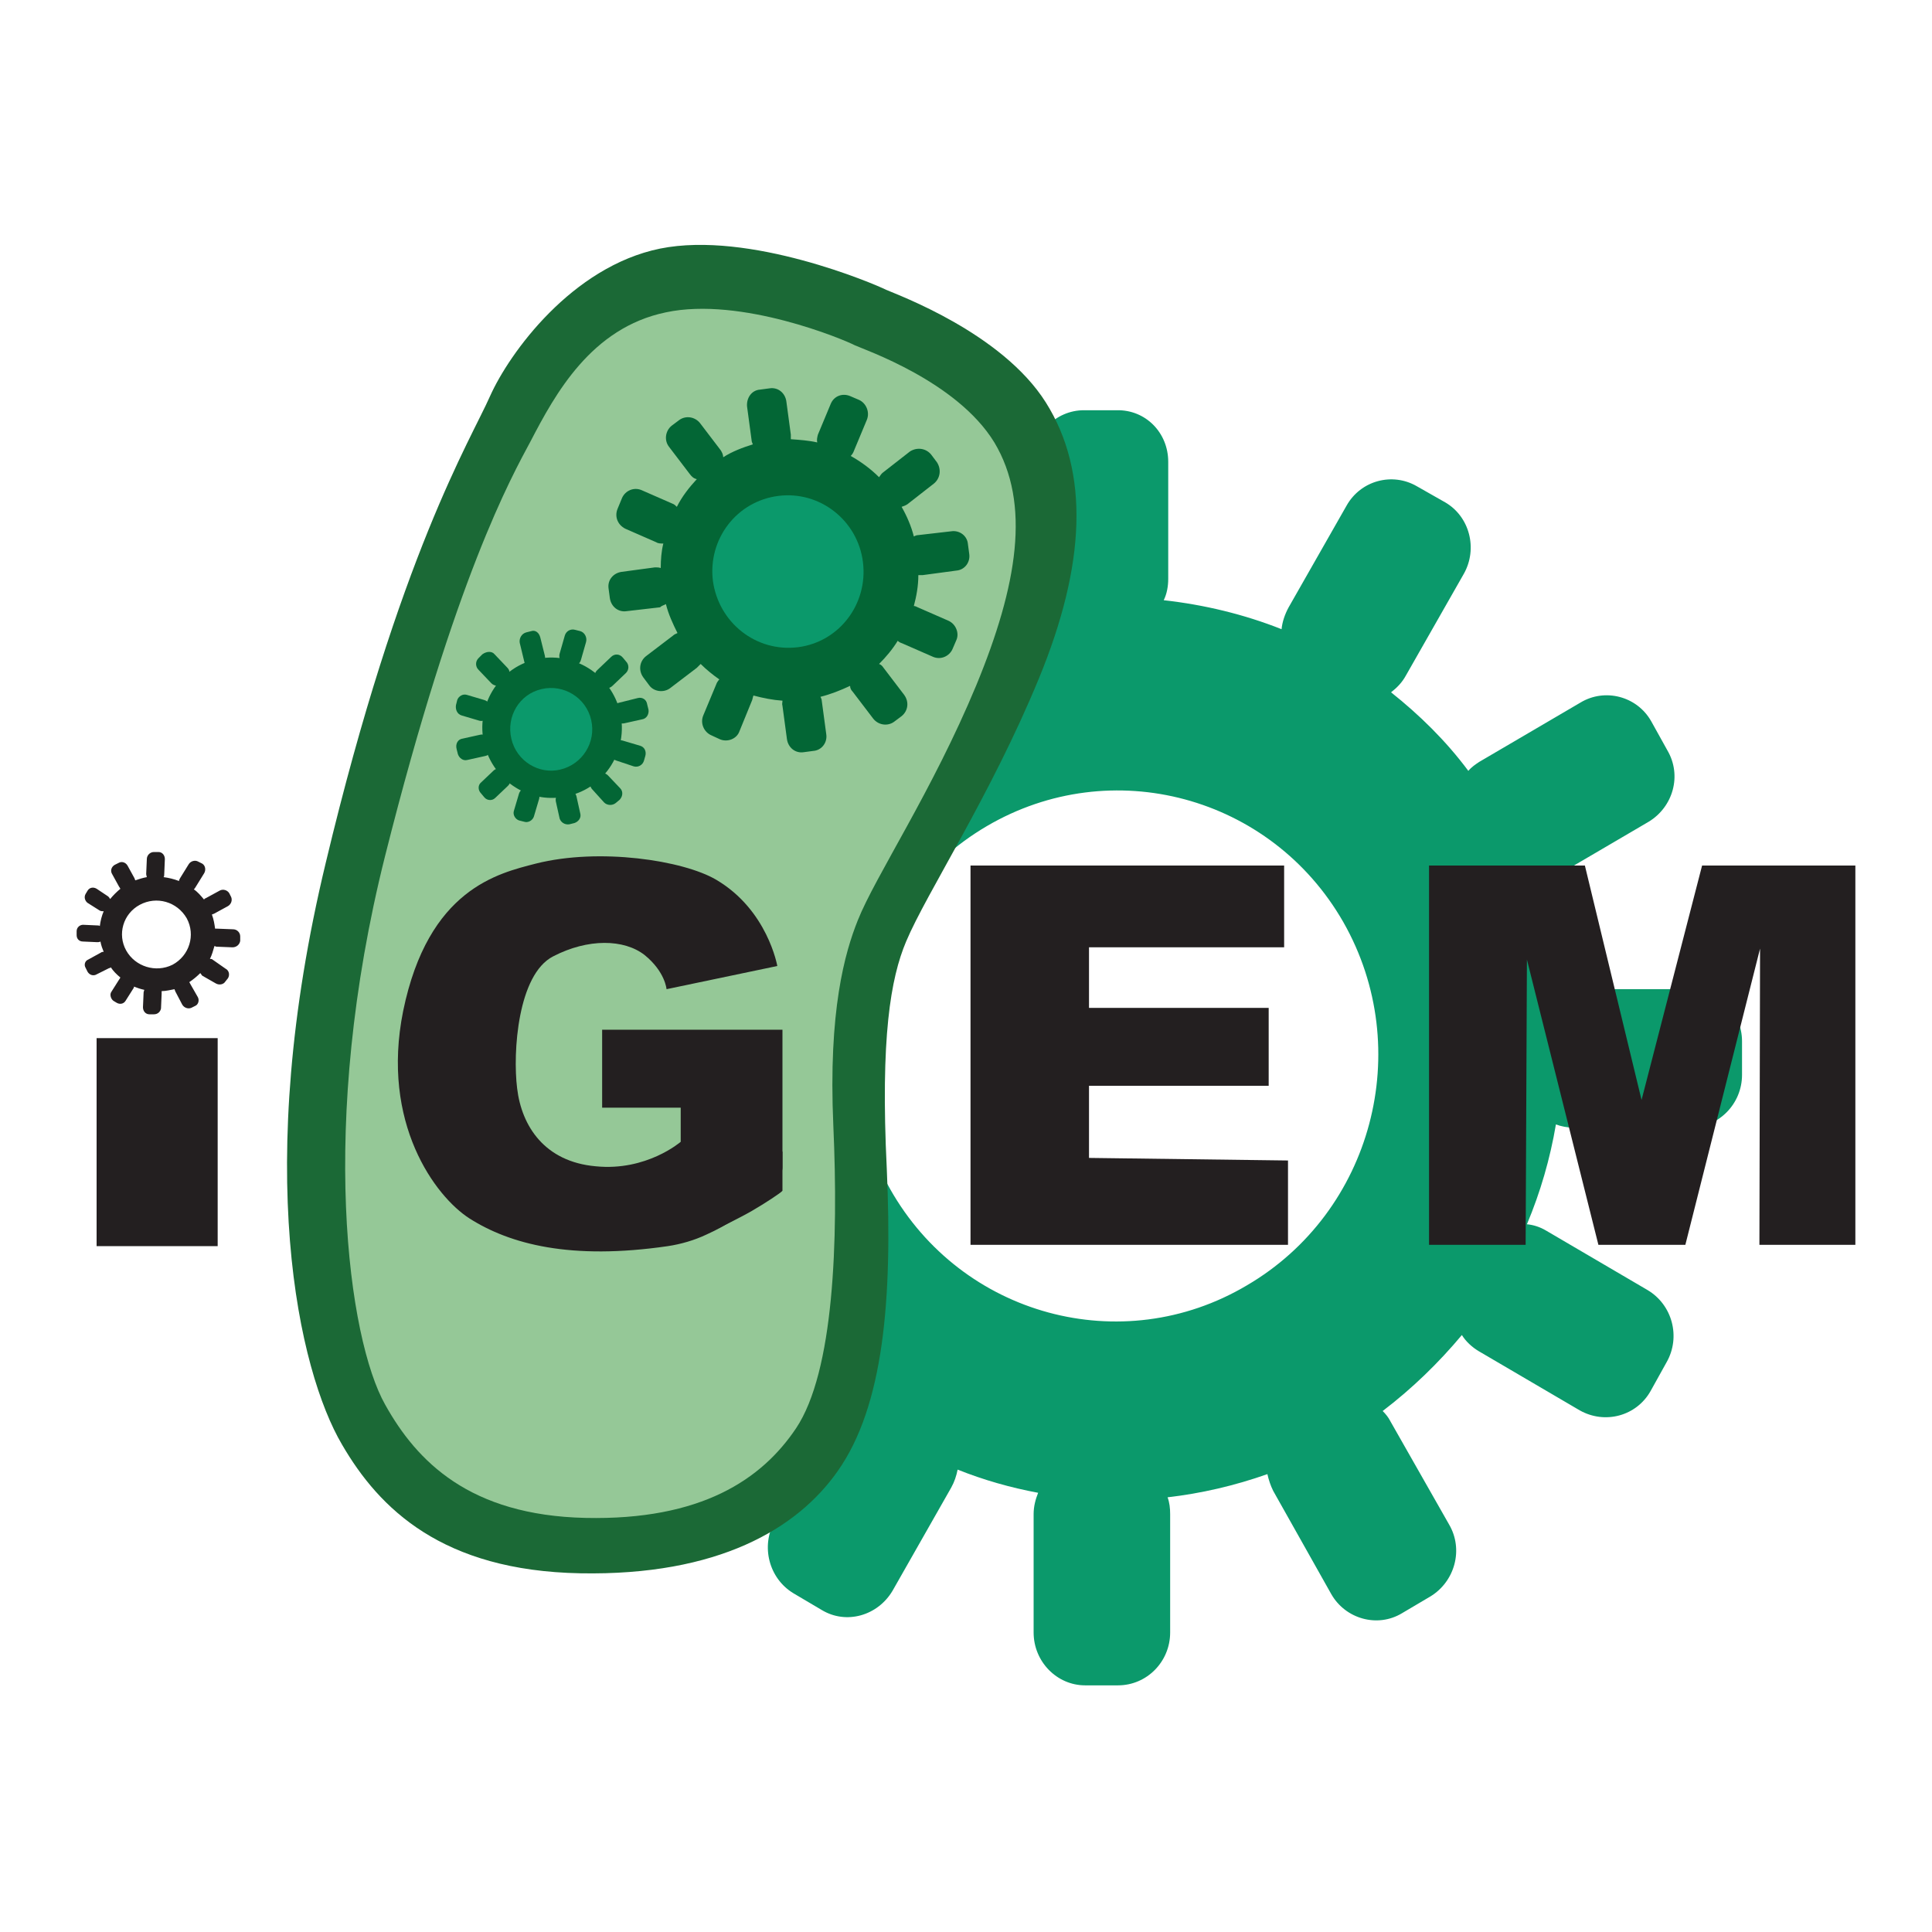
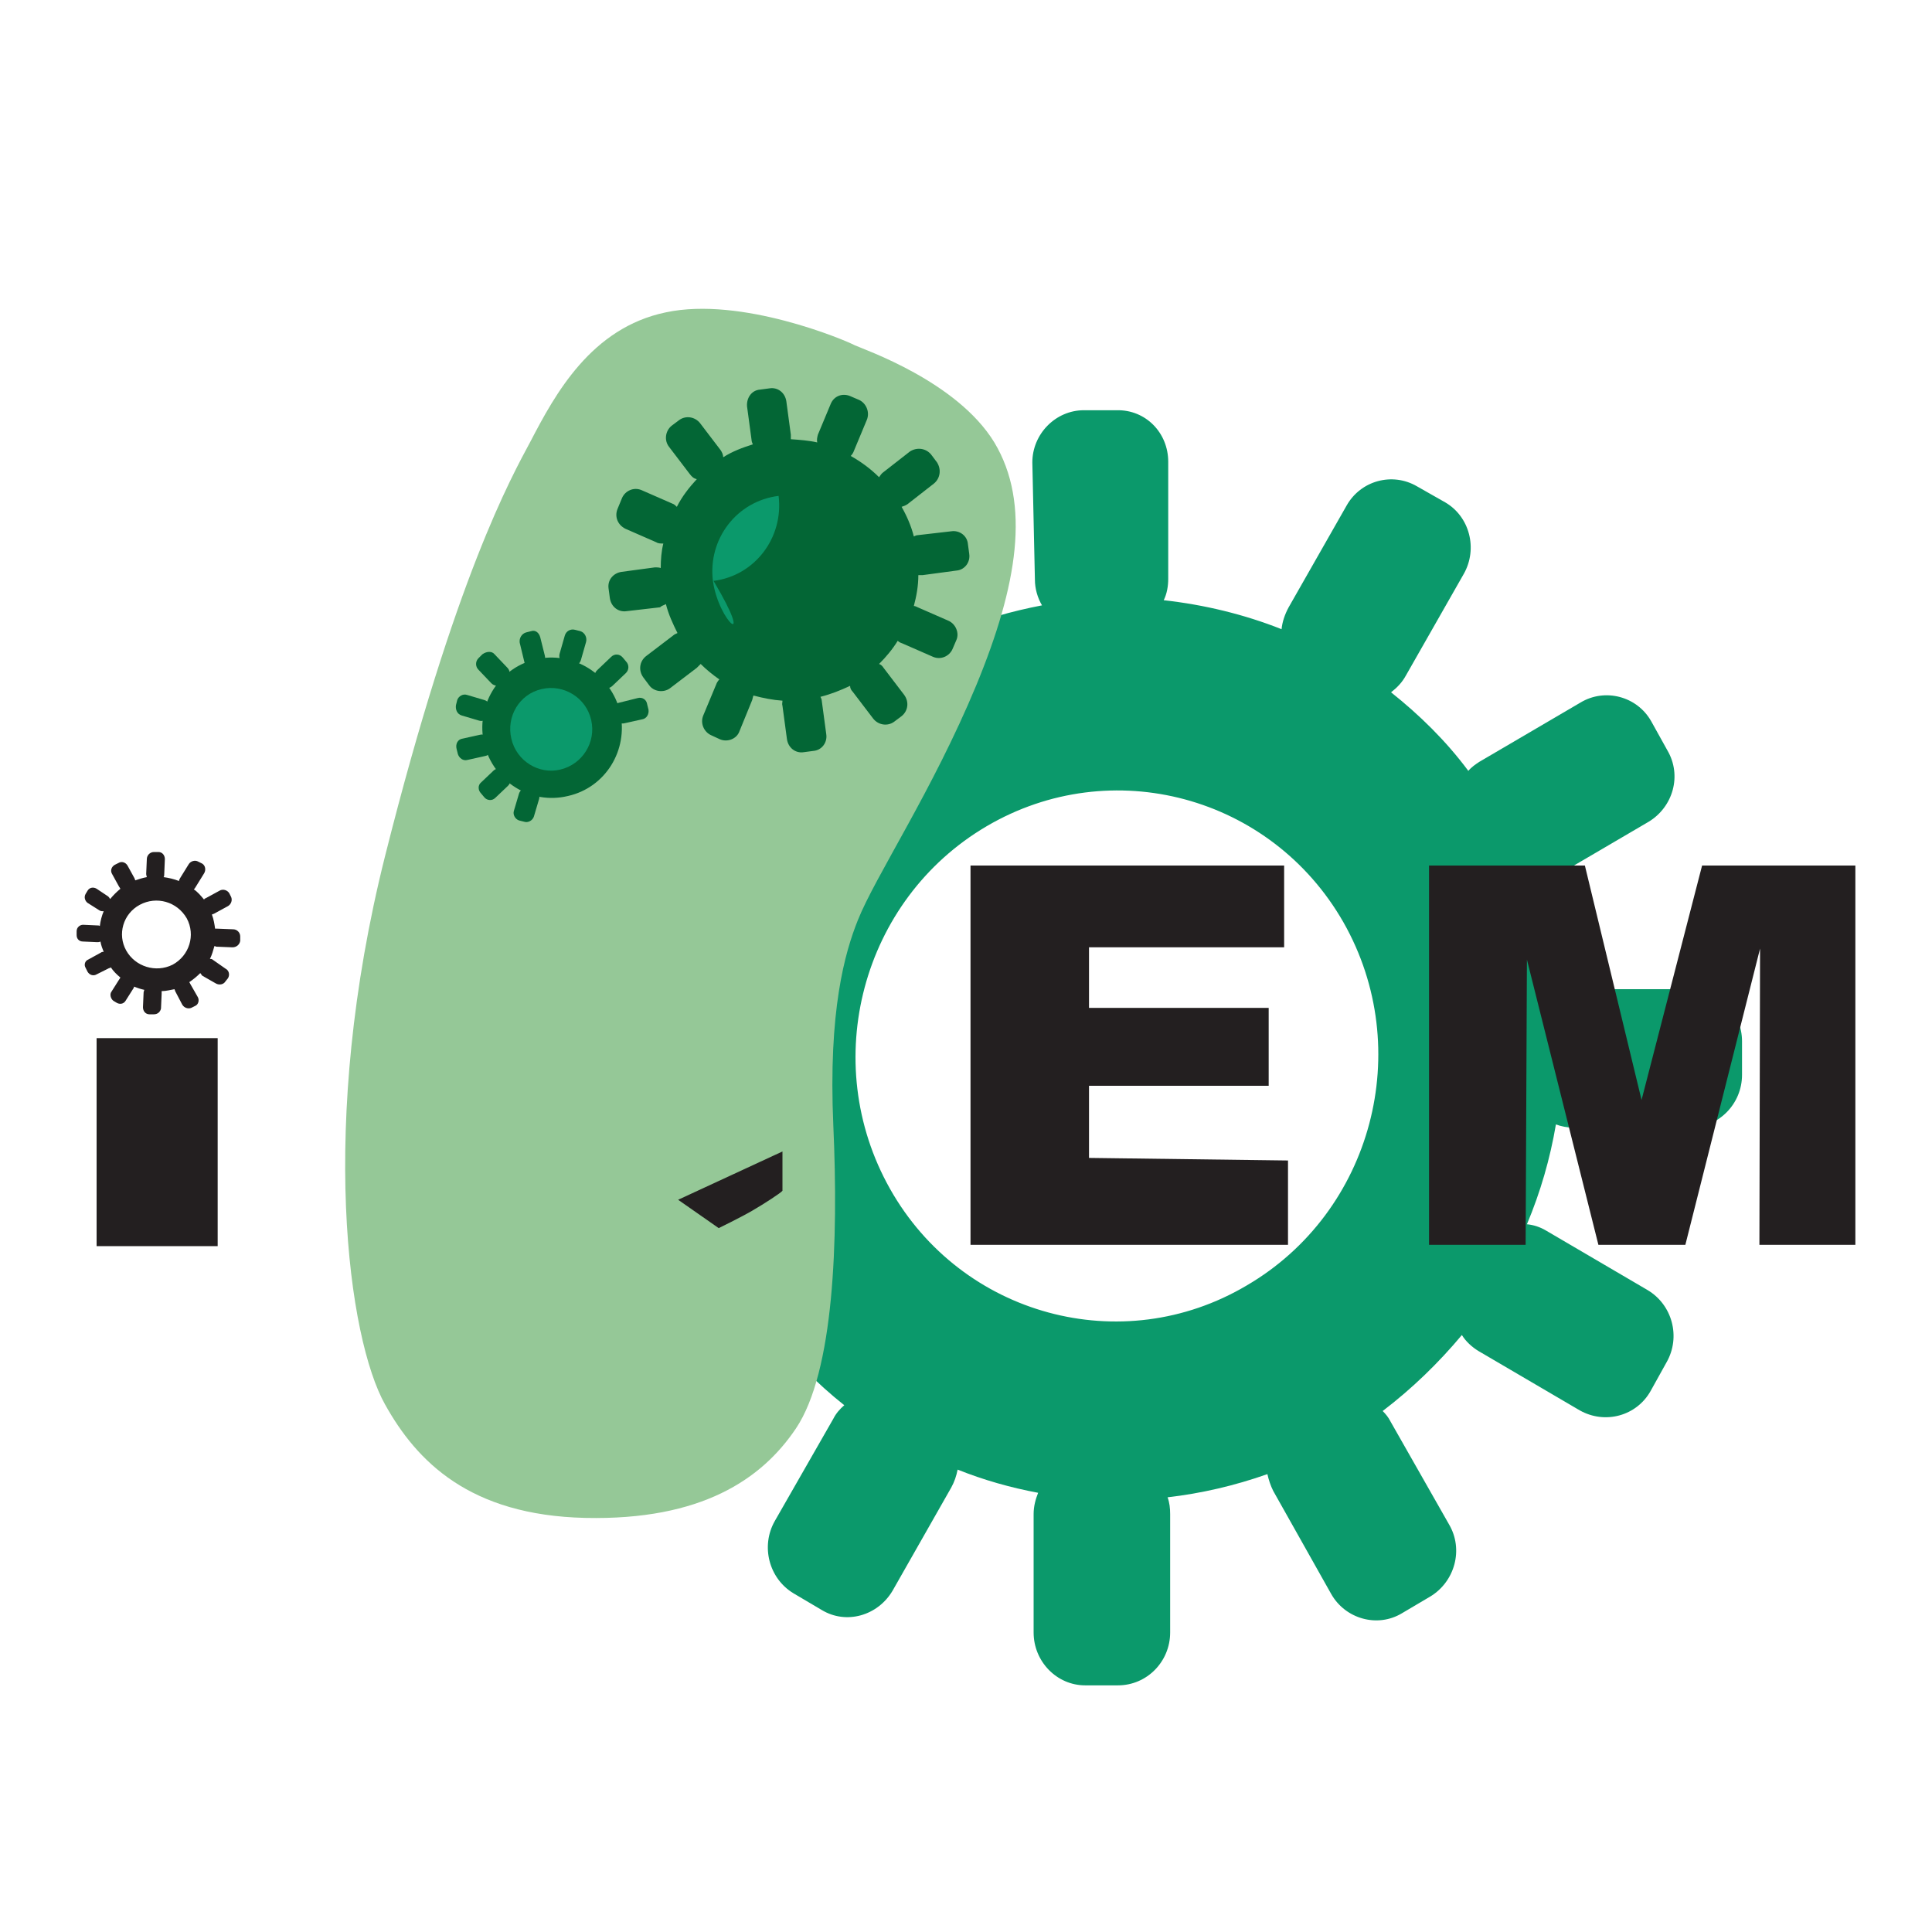
<svg xmlns="http://www.w3.org/2000/svg" version="1.1" id="Layer_1" x="0px" y="0px" viewBox="0 0 300 300" style="enable-background:new 0 0 300 300;" xml:space="preserve">
  <style type="text/css">
	.st0{fill-rule:evenodd;clip-rule:evenodd;fill:#0B996B;}
	.st1{fill-rule:evenodd;clip-rule:evenodd;fill:#1B6936;}
	.st2{fill-rule:evenodd;clip-rule:evenodd;fill:#95C897;}
	.st3{fill-rule:evenodd;clip-rule:evenodd;fill:#036635;}
	.st4{fill-rule:evenodd;clip-rule:evenodd;fill:#231F20;}
</style>
  <g>
    <path class="st0" d="M119.4,206.3c3.5,4.5,7.4,8.5,11.7,11.9c-0.7,0.6-1.3,1.3-1.7,2.1l-9.1,15.9c-2.2,3.9-0.9,8.9,2.9,11.2   l4.4,2.6c3.8,2.3,8.7,0.9,11-3l9.1-16c0.5-0.9,0.8-1.8,1-2.8c4,1.6,8.2,2.8,12.5,3.6c-0.4,1-0.7,2.1-0.7,3.3l0,18.4   c0,4.5,3.6,8.2,8,8.2h5.1c4.5,0,8.1-3.7,8.1-8.2l0-18.4c0-0.9-0.1-1.8-0.4-2.6c5.2-0.6,10.4-1.8,15.5-3.6c0.2,0.9,0.5,1.8,0.9,2.6   l9,16c2.2,3.9,7.2,5.3,11,3l4.4-2.6c3.8-2.3,5.2-7.3,2.9-11.2l-9.1-16c-0.3-0.6-0.7-1.1-1.2-1.6c4.6-3.5,8.7-7.5,12.3-11.8   c0.6,1,1.6,1.9,2.6,2.5l15.7,9.2c3.9,2.2,8.8,0.9,11-3l2.5-4.5c2.2-3.9,0.9-8.9-3-11.2l-15.7-9.2c-1-0.6-2-0.9-3-1   c2.1-5,3.6-10.2,4.5-15.5c0.8,0.3,1.8,0.5,2.7,0.5l18.1,0c4.5,0,8.1-3.7,8.1-8.2v-5.2c0-4.5-3.6-8.2-8.1-8.1h-18.1   c-0.8,0-1.5,0.1-2.2,0.4c-0.7-5.5-2-11-4-16.3c0.8-0.2,1.5-0.5,2.2-0.9l15.7-9.2c3.8-2.3,5.2-7.2,2.9-11.1l-2.5-4.5   c-2.2-3.9-7.2-5.2-11-2.9l-15.7,9.2c-0.6,0.4-1.2,0.8-1.7,1.4c-3.5-4.7-7.6-8.7-12-12.2c0.9-0.7,1.7-1.5,2.3-2.6l9-15.8   c2.2-3.9,0.9-8.9-2.9-11.1l-4.4-2.5c-3.8-2.2-8.7-0.9-10.9,3l-9,15.8c-0.6,1.1-1,2.3-1.1,3.4c-5.8-2.3-12-3.8-18.3-4.5   c0.5-1,0.7-2.2,0.7-3.3l0-18.2c0-4.5-3.5-8.1-8-8h-5.1c-4.4,0-8,3.7-8,8.1L160.7,90c0,1.4,0.4,2.8,1.1,4c-4.7,0.9-9.3,2.2-13.8,4.1   c-0.2-0.7-0.4-1.4-0.8-2l-8.9-15.8c-2.2-3.9-7.1-5.2-10.9-2.9L123,80c-3.8,2.2-5.1,7.2-3,11l8.9,15.8c0.4,0.7,0.9,1.4,1.5,1.9   c-4.5,3.7-8.5,8-11.9,12.6c-0.7-1.2-1.6-2.2-2.9-2.9l-15.5-9.1c-3.8-2.2-8.7-0.9-10.9,3l-2.5,4.5c-2.2,3.9-0.9,8.8,2.9,11.1   l15.5,9.1c1.4,0.8,2.9,1.1,4.4,1c-2.2,5.9-3.7,12-4.3,18.2c-0.9-0.3-1.8-0.5-2.8-0.5l-18,0.1c-4.4,0-8,3.6-8,8.1l-0.1,5.1   c0,4.5,3.5,8.1,7.9,8.1l18,0c1.4,0,2.6-0.4,3.7-0.9c0.8,4.3,2,8.5,3.6,12.7c-1,0.2-2,0.5-2.9,1L91,199c-3.8,2.2-5.2,7.2-3,11.1   l2.5,4.5c2.2,3.9,7.1,5.2,10.9,3l15.7-9.2C118,207.8,118.8,207.1,119.4,206.3z M138.2,184.6c-11.1-19.7-4.4-44.9,15-56.3   c19.4-11.4,44.2-4.7,55.4,14.9c11.2,19.7,4.5,45-15,56.4C174.2,211.1,149.3,204.3,138.2,184.6z" />
-     <path class="st1" d="M50.6,133.9c11.4-47.7,22.5-65.6,25.5-72.4c3-6.7,12.7-20.1,26.4-22.9c13.9-2.8,33.3,5.5,35.1,6.4   c1.8,0.8,18,6.7,24.8,17.5c6.8,10.8,6.2,25.2-1.1,42.9c-7.5,18.2-17.4,33.2-20.6,40.8c-2.4,5.7-4,14.9-3,35.3   c0.9,20.3-0.5,36.8-7.6,46.9c-6.3,9-18.6,16.3-40,15.9c-21.4-0.4-31.2-10-37-20C46.4,212.9,39.1,181.6,50.6,133.9z" />
    <path class="st2" d="M59.8,132.9c10.9-43.3,19.6-58.8,22.6-64.4c3.8-7.3,9.4-17.6,21-20c11.7-2.5,27.8,4.3,29.3,5.1   c1.5,0.7,15.9,5.6,21.7,15.1c5.7,9.5,3.6,22.2-2.8,37.7c-6.8,16.4-15.7,29.7-18.4,36.5c-2,5-4.6,14-3.8,31.9   c0.8,17.9,0.1,38.2-5.8,47c-5.3,7.9-14.7,14.3-32.7,13.9c-18-0.4-26.2-8.8-31.1-17.6C54.1,208,49.3,174.7,59.8,132.9z" />
    <g>
      <path class="st3" d="M103.4,93.8c0.4,1.6,1.1,3.1,1.8,4.5c-0.2,0.1-0.5,0.2-0.7,0.4l-4.2,3.2c-1,0.8-1.2,2.2-0.4,3.3l0.9,1.2    c0.7,1,2.2,1.2,3.2,0.5l4.2-3.2c0.2-0.2,0.4-0.4,0.6-0.6c0.9,0.9,1.9,1.7,2.9,2.4c-0.2,0.2-0.4,0.5-0.5,0.8l-2,4.8    c-0.5,1.2,0.1,2.6,1.3,3.1l1.3,0.6c1.2,0.5,2.6-0.1,3-1.2l2-4.9c0.1-0.3,0.1-0.5,0.2-0.7c1.5,0.4,3,0.7,4.5,0.8    c0,0.3-0.1,0.5,0,0.8l0.7,5.2c0.2,1.3,1.3,2.2,2.6,2l1.5-0.2c1.3-0.1,2.2-1.3,2-2.6l-0.7-5.2c0-0.2-0.1-0.4-0.2-0.6    c1.6-0.4,3.1-1,4.6-1.7c0,0.4,0.2,0.7,0.4,0.9l3.2,4.2c0.8,1,2.2,1.2,3.2,0.5l1.2-0.9c1-0.8,1.2-2.2,0.4-3.3l-3.2-4.2    c-0.2-0.3-0.4-0.5-0.7-0.6c1.1-1.1,2.1-2.3,2.9-3.6c0.2,0.2,0.4,0.3,0.7,0.4l4.8,2.1c1.2,0.5,2.5-0.1,3-1.2l0.6-1.4    c0.5-1.1-0.1-2.5-1.2-3l-4.8-2.1c-0.2-0.1-0.4-0.2-0.6-0.2c0.4-1.5,0.7-3.1,0.7-4.8c0.2,0,0.5,0,0.7,0l5.2-0.7    c1.3-0.1,2.2-1.3,2-2.6l-0.2-1.5c-0.1-1.3-1.3-2.2-2.6-2l-5.2,0.6c-0.2,0-0.4,0.1-0.6,0.2c-0.4-1.6-1.1-3.2-1.9-4.6    c0.3-0.1,0.6-0.2,0.9-0.4l4.1-3.2c1-0.8,1.2-2.2,0.5-3.3l-0.9-1.2c-0.8-1-2.2-1.2-3.3-0.5l-4.1,3.2c-0.3,0.2-0.5,0.5-0.7,0.8    c-1.3-1.3-2.8-2.4-4.4-3.3c0.2-0.2,0.4-0.5,0.5-0.8l2-4.8c0.5-1.2-0.1-2.6-1.2-3.1l-1.4-0.6c-1.2-0.5-2.5,0-3,1.2l-2,4.8    c-0.1,0.4-0.2,0.8-0.1,1.2c-1.3-0.3-2.7-0.4-4.1-0.5c0-0.2,0-0.4,0-0.7l-0.7-5.2c-0.2-1.3-1.3-2.2-2.6-2l-1.5,0.2    c-1.3,0.1-2.1,1.3-2,2.6l0.7,5.2c0,0.2,0.1,0.5,0.2,0.7c-1.6,0.5-3.2,1.1-4.6,2c0-0.4-0.2-0.8-0.4-1.1l-3.2-4.2    c-0.8-1-2.2-1.2-3.2-0.5l-1.2,0.9c-1,0.8-1.2,2.3-0.4,3.3l3.2,4.2c0.3,0.4,0.6,0.7,1.1,0.8c-1.2,1.3-2.3,2.7-3.1,4.3    c-0.2-0.2-0.4-0.4-0.7-0.5l-4.8-2.1c-1.2-0.5-2.5,0.1-3,1.2L95.9,79c-0.5,1.2,0,2.5,1.2,3.1l4.8,2.1c0.3,0.2,0.7,0.2,1.1,0.2    c-0.3,1.2-0.4,2.5-0.4,3.8c-0.3-0.1-0.6-0.1-0.9-0.1l-5.2,0.7c-1.3,0.2-2.2,1.3-2,2.6l0.2,1.5c0.2,1.3,1.3,2.2,2.6,2l5.2-0.6    C102.8,94,103.1,94,103.4,93.8z" />
-       <path class="st0" d="M110.7,90.2c-0.8-6.5,3.7-12.4,10.2-13.2c6.4-0.8,12.3,3.8,13.1,10.3c0.8,6.5-3.7,12.4-10.1,13.2    C117.4,101.3,111.6,96.7,110.7,90.2z" />
+       <path class="st0" d="M110.7,90.2c-0.8-6.5,3.7-12.4,10.2-13.2c0.8,6.5-3.7,12.4-10.1,13.2    C117.4,101.3,111.6,96.7,110.7,90.2z" />
    </g>
    <g>
      <g>
        <path class="st3" d="M75.2,115.6c-1.4-5.9,2.1-11.8,7.9-13.2c5.9-1.4,11.8,2.3,13.2,8.2c1.3,5.9-2.3,11.7-8.1,13     C82.4,125,76.7,121.4,75.2,115.6z" />
        <path class="st3" d="M96.2,109.1l2.8-0.7c0.7-0.2,1.4,0.2,1.5,1l0.2,0.8c0.1,0.7-0.3,1.4-1,1.5l-2.7,0.6     c-0.7,0.2-1.4-0.3-1.5-0.9l-0.2-0.8C95.1,109.9,95.5,109.2,96.2,109.1z" />
        <path class="st3" d="M71.8,114.7l2.7-0.6c0.7-0.2,1.4,0.3,1.5,1l0.2,0.8c0.2,0.7-0.2,1.4-0.9,1.5l-2.7,0.6     c-0.7,0.2-1.3-0.3-1.5-0.9l-0.2-0.8C70.7,115.5,71.1,114.8,71.8,114.7z" />
-         <path class="st3" d="M89.5,123.6l0.6,2.7c0.2,0.7-0.3,1.3-0.9,1.5l-0.8,0.2c-0.7,0.1-1.3-0.3-1.5-0.9l-0.6-2.7     c-0.1-0.7,0.3-1.3,0.9-1.5l0.8-0.2C88.6,122.5,89.3,122.9,89.5,123.6z" />
        <path class="st3" d="M83.9,99l0.7,2.8c0.2,0.7-0.3,1.4-0.9,1.6l-0.8,0.2c-0.7,0.2-1.4-0.2-1.5-0.9l-0.7-2.9     c-0.1-0.7,0.3-1.4,1-1.6l0.8-0.2C83.1,97.8,83.7,98.2,83.9,99z" />
        <path class="st3" d="M72.5,107.9l2.7,0.8c0.7,0.2,1.1,0.9,0.9,1.6l-0.2,0.8c-0.2,0.6-0.9,1-1.5,0.8l-2.7-0.8     c-0.7-0.2-1-0.9-0.9-1.6l0.2-0.8C71.2,108.1,71.9,107.7,72.5,107.9z" />
        <path class="st3" d="M76.8,101.6l2,2.1c0.5,0.5,0.4,1.3-0.1,1.8l-0.6,0.6c-0.5,0.5-1.3,0.5-1.8,0l-2-2.1c-0.5-0.5-0.5-1.3,0-1.8     l0.6-0.6C75.6,101.1,76.4,101.1,76.8,101.6z" />
-         <path class="st3" d="M94.4,120.4l1.9,2c0.5,0.5,0.4,1.3-0.1,1.8l-0.6,0.5c-0.5,0.4-1.3,0.4-1.8-0.1l-1.9-2.1     c-0.4-0.5-0.4-1.3,0.1-1.8l0.6-0.6C93.1,119.9,93.9,119.9,94.4,120.4z" />
        <path class="st3" d="M78.9,122l-2,1.9c-0.5,0.5-1.3,0.4-1.7-0.1l-0.5-0.6c-0.5-0.5-0.5-1.3,0-1.7l2-1.9c0.5-0.4,1.3-0.4,1.7,0.1     l0.6,0.6C79.4,120.7,79.4,121.5,78.9,122z" />
        <path class="st3" d="M97.2,104.5l-2.1,2c-0.5,0.5-1.3,0.5-1.8-0.1l-0.6-0.6c-0.5-0.5-0.5-1.3,0.1-1.8l2.1-2     c0.5-0.5,1.3-0.5,1.8,0.1l0.5,0.6C97.7,103.2,97.7,104,97.2,104.5z" />
-         <path class="st3" d="M96.7,115l2.7,0.8c0.7,0.2,1,0.9,0.8,1.6l-0.2,0.7c-0.2,0.7-0.9,1.1-1.6,0.9l-2.7-0.9     c-0.7-0.2-1-0.9-0.8-1.5l0.2-0.8C95.4,115.2,96.1,114.8,96.7,115z" />
        <path class="st3" d="M91,99.7l-0.8,2.8c-0.2,0.7-0.9,1-1.6,0.9l-0.8-0.3c-0.7-0.2-1.1-0.9-0.9-1.6l0.8-2.8     c0.2-0.7,0.9-1.1,1.6-0.9l0.8,0.2C90.8,98.2,91.2,99,91,99.7z" />
        <path class="st3" d="M83.7,124.1l-0.8,2.7c-0.2,0.6-0.9,1-1.5,0.8l-0.8-0.2c-0.6-0.2-1-0.9-0.8-1.5l0.8-2.7     c0.2-0.6,0.9-1,1.5-0.8l0.7,0.3C83.6,122.8,83.9,123.5,83.7,124.1z" />
      </g>
      <path class="st0" d="M79.4,114.7c-0.8-3.4,1.2-6.9,4.7-7.7c3.4-0.8,6.9,1.3,7.7,4.8c0.8,3.5-1.4,6.9-4.8,7.7    C83.7,120.3,80.2,118.2,79.4,114.7z" />
    </g>
    <path class="st4" d="M17.2,150.2c0.4,0.6,0.9,1.1,1.5,1.6c-0.1,0.1-0.1,0.2-0.2,0.3l-1.2,1.9c-0.3,0.4-0.1,1.1,0.3,1.4l0.5,0.3   c0.5,0.3,1.1,0.2,1.4-0.3l1.2-1.9c0.1-0.1,0.1-0.2,0.1-0.3c0.5,0.2,1.1,0.4,1.6,0.5c0,0.1-0.1,0.3-0.1,0.4l-0.1,2.3   c0,0.6,0.4,1.1,1,1.1l0.7,0c0.6,0,1-0.4,1.1-0.9l0.1-2.3c0-0.1,0-0.2,0-0.4c0.7,0,1.4-0.2,2-0.3c0,0.1,0.1,0.2,0.1,0.3l1.1,2.1   c0.3,0.5,0.9,0.7,1.4,0.5l0.6-0.3c0.5-0.2,0.7-0.9,0.4-1.4l-1.2-2.1c0-0.1-0.1-0.1-0.1-0.2c0.6-0.4,1.2-0.9,1.7-1.4   c0.1,0.1,0.2,0.3,0.3,0.4l2.1,1.2c0.5,0.3,1.2,0.2,1.5-0.3l0.4-0.5c0.3-0.5,0.2-1.2-0.4-1.5L33,149c-0.1-0.1-0.2-0.1-0.4-0.1   c0.3-0.6,0.5-1.3,0.7-2c0.1,0,0.2,0.1,0.3,0.1l2.5,0.1c0.6,0,1.1-0.4,1.2-1l0-0.7c0-0.6-0.5-1.1-1.1-1.1l-2.5-0.1   c-0.1,0-0.2,0-0.3,0c-0.1-0.7-0.2-1.4-0.5-2.2c0.1,0,0.2-0.1,0.3-0.1l2.2-1.2c0.5-0.3,0.7-0.9,0.5-1.4l-0.3-0.6   c-0.3-0.5-1-0.7-1.5-0.4l-2.2,1.2c-0.1,0-0.2,0.1-0.2,0.2c-0.5-0.6-1-1.2-1.6-1.6c0.1-0.1,0.2-0.2,0.3-0.4l1.3-2.1   c0.3-0.5,0.2-1.2-0.3-1.5l-0.6-0.3c-0.5-0.3-1.2-0.1-1.5,0.4l-1.3,2.1c-0.1,0.2-0.2,0.3-0.2,0.5c-0.8-0.3-1.6-0.5-2.4-0.6   c0.1-0.1,0.1-0.3,0.1-0.4l0.1-2.4c0-0.6-0.4-1.1-1-1.1h-0.7c-0.6,0-1.1,0.5-1.1,1.1l-0.1,2.3c0,0.2,0.1,0.4,0.1,0.5   c-0.6,0.1-1.2,0.3-1.8,0.5c0-0.1-0.1-0.2-0.1-0.3l-1.1-2c-0.3-0.5-0.9-0.7-1.4-0.4l-0.6,0.3c-0.5,0.3-0.7,0.9-0.4,1.4l1.1,2   c0.1,0.1,0.1,0.2,0.2,0.3c-0.6,0.5-1.1,1-1.6,1.6c-0.1-0.2-0.2-0.3-0.3-0.4L15,138c-0.5-0.3-1.1-0.2-1.4,0.3l-0.3,0.5   c-0.3,0.5-0.1,1.1,0.3,1.4l1.9,1.2c0.2,0.1,0.4,0.1,0.6,0.1c-0.3,0.7-0.5,1.5-0.6,2.3c-0.1-0.1-0.2-0.1-0.4-0.1l-2.2-0.1   c-0.5,0-1,0.4-1,1v0.6c0,0.6,0.4,1,1,1l2.2,0.1c0.2,0,0.3,0,0.5-0.1c0.1,0.6,0.3,1.1,0.5,1.6c-0.1,0-0.3,0-0.4,0.1l-2,1.1   c-0.5,0.2-0.7,0.8-0.4,1.3l0.3,0.6c0.3,0.5,0.9,0.7,1.4,0.4l2-1C17,150.4,17.1,150.3,17.2,150.2z M19.6,147.6   c-1.4-2.5-0.5-5.7,2.1-7.1c2.6-1.4,5.8-0.5,7.3,2.1c1.4,2.6,0.4,5.8-2.2,7.2C24.2,151.1,21,150.1,19.6,147.6z" />
    <rect x="15" y="161.2" class="st4" width="18.8" height="32.3" />
    <g>
      <polygon class="st4" points="150.7,134.4 199.4,134.4 199.4,147.1 169.1,147.1 169.1,156.5 197,156.5 197,168.6 169.1,168.6     169.1,179.8 200,180.2 200,193.3 150.7,193.3   " />
      <polygon class="st4" points="221.9,193.3 221.9,134.4 246.1,134.4 254.9,170.8 264.3,134.4 288.1,134.4 288.1,193.3 273.2,193.3     273.3,147.3 261.7,193.3 248.2,193.3 237.1,149 236.9,193.3   " />
      <g>
-         <path class="st4" d="M103.5,153.6l17.2-3.6c0,0-1.5-8.7-9.5-13.4c-5.1-3-18.1-5-28-2.5c-5.8,1.5-16.7,3.9-20.6,22.9     c-3.5,17.4,5,28.8,10.3,32.2c6.3,4,15.7,6.5,30.8,4.3c2-0.3,4.1-0.9,6-1.8c6.5-2.9,11.8-8.1,11.8-10.4c0-3.2,0-21.4,0-21.4l-28,0     V172l12.2,0l0,5.3c0,0-5.3,4.6-13.2,3.8c-7.9-0.7-11.5-6.2-12.2-12.1c-0.7-5.6,0.1-17.7,5.6-20.5c5.4-2.8,11-2.7,14.2-0.2     C103.3,150.9,103.5,153.6,103.5,153.6z" />
        <path class="st4" d="M121.5,184.9v-6.1l-16.2,7.5l6.3,4.4c0,0,3.3-1.6,5.2-2.7C118.7,186.9,121.3,185.2,121.5,184.9z" />
      </g>
    </g>
  </g>
</svg>